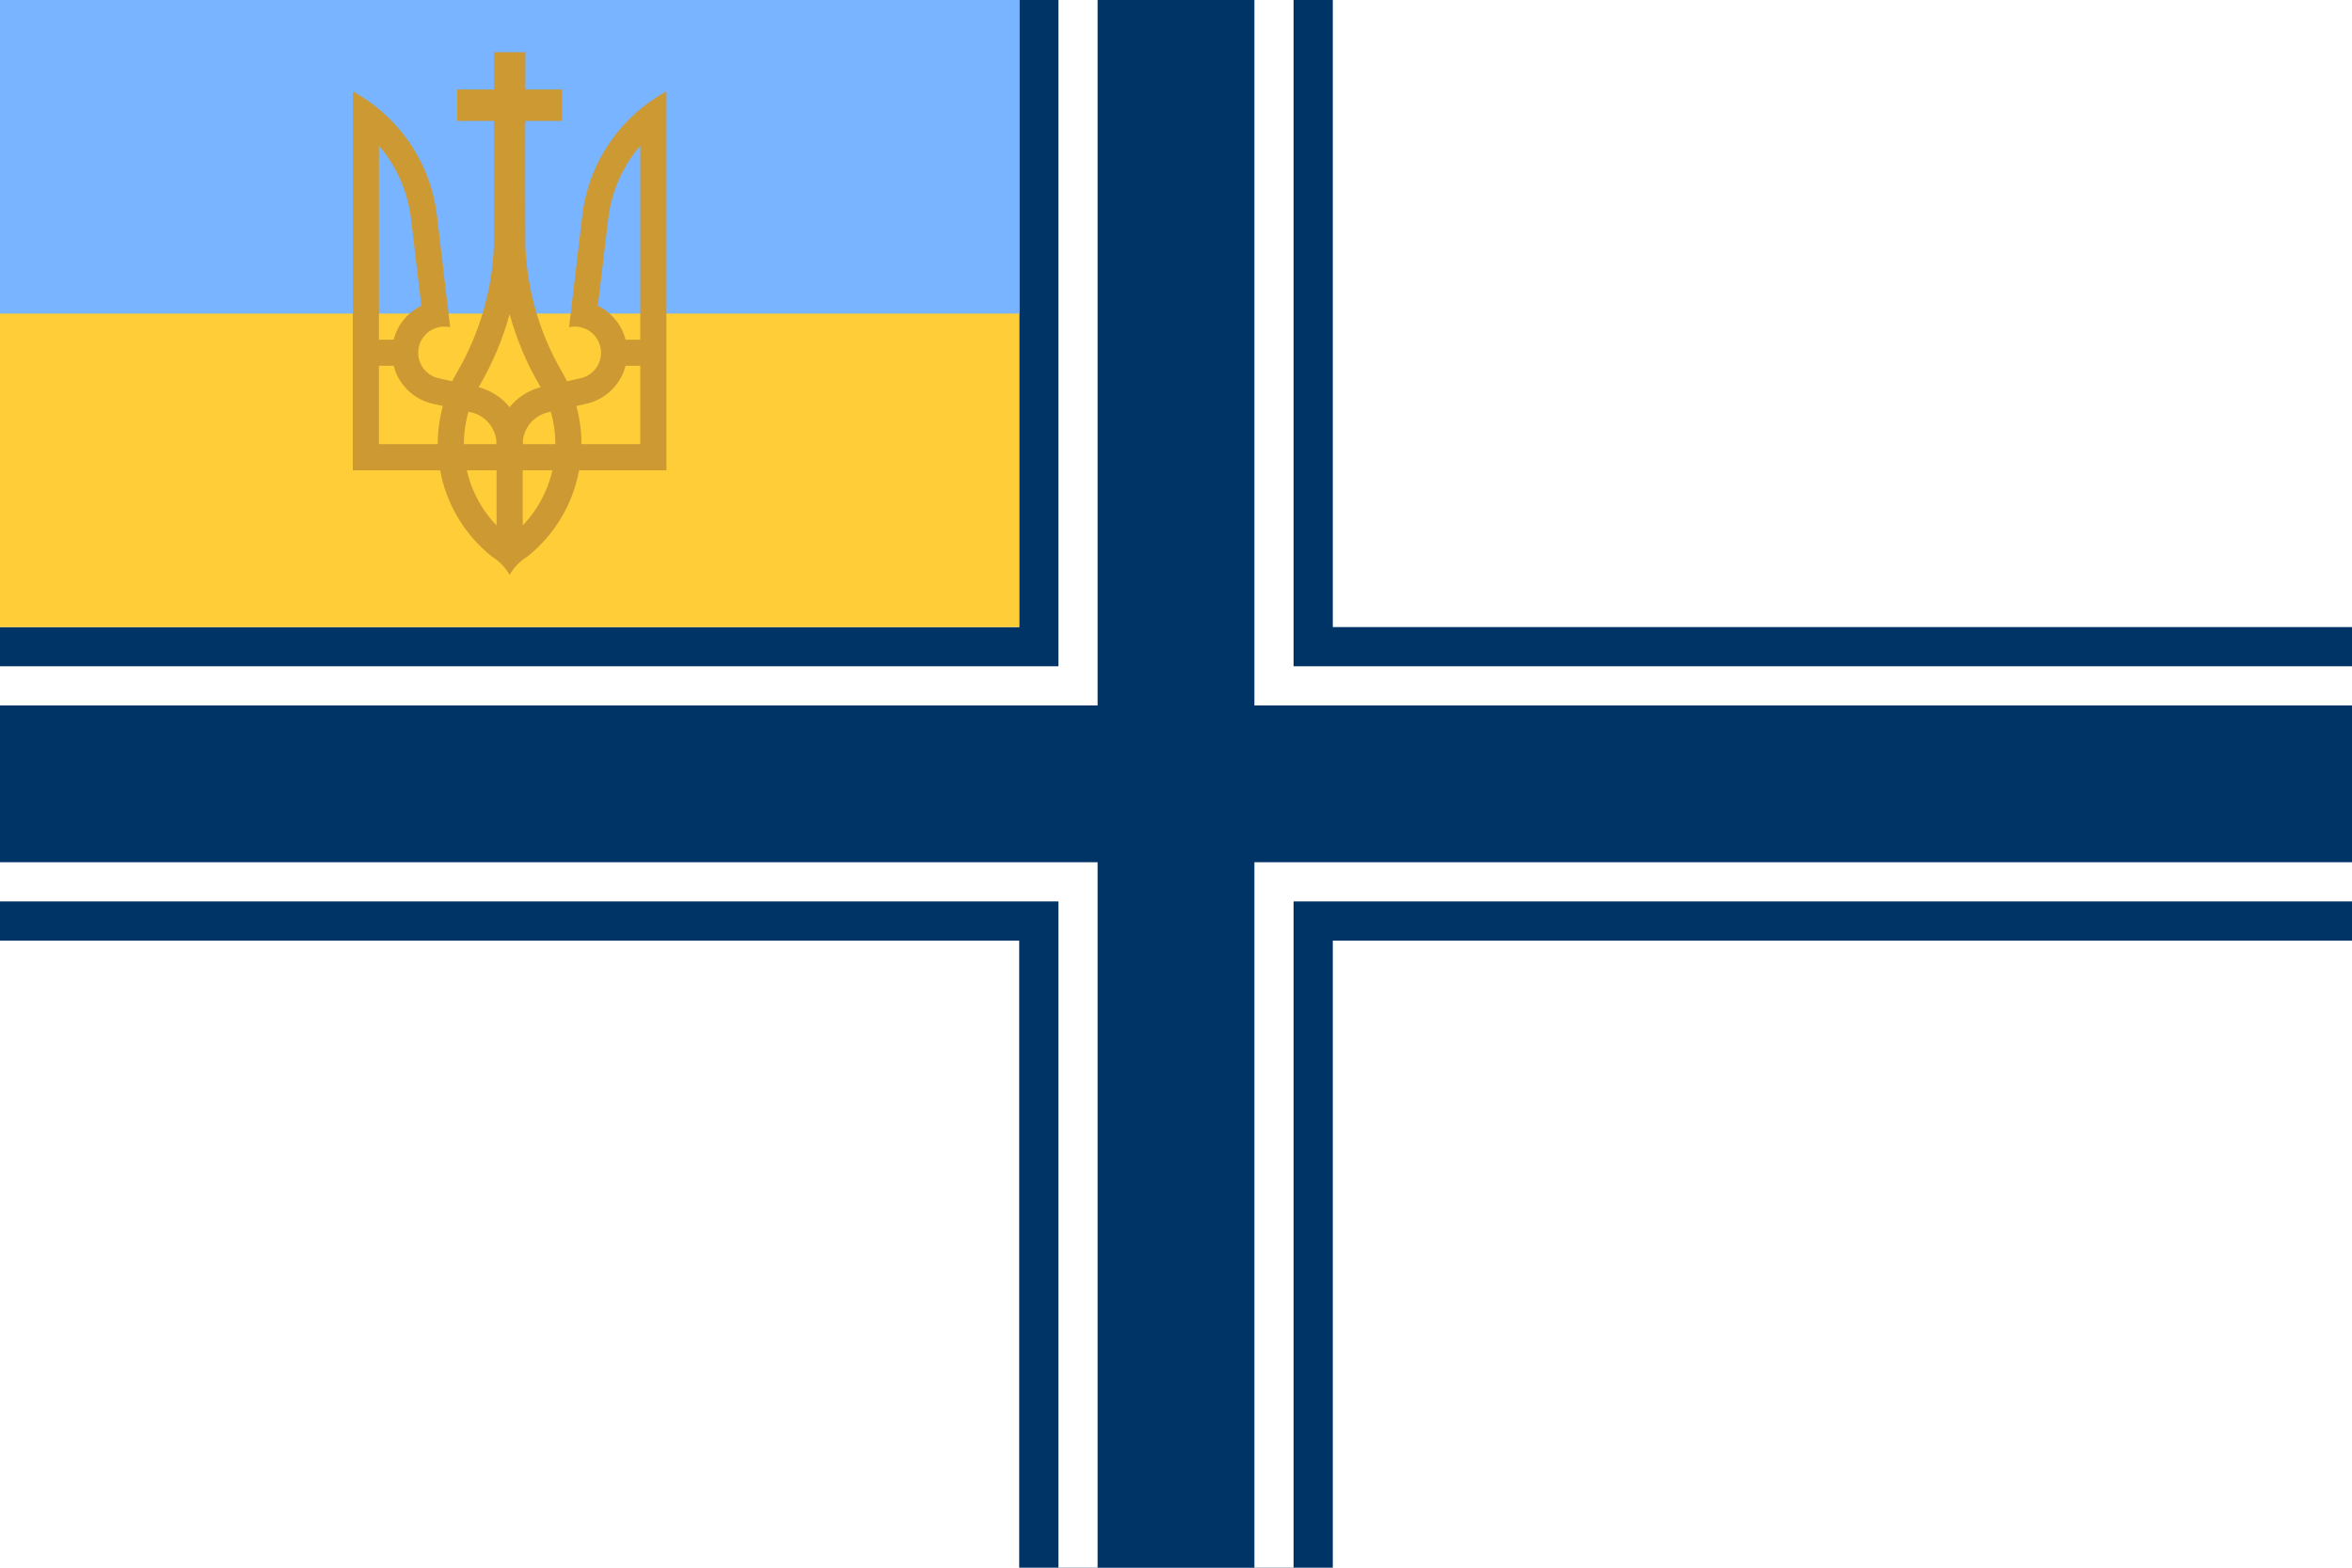
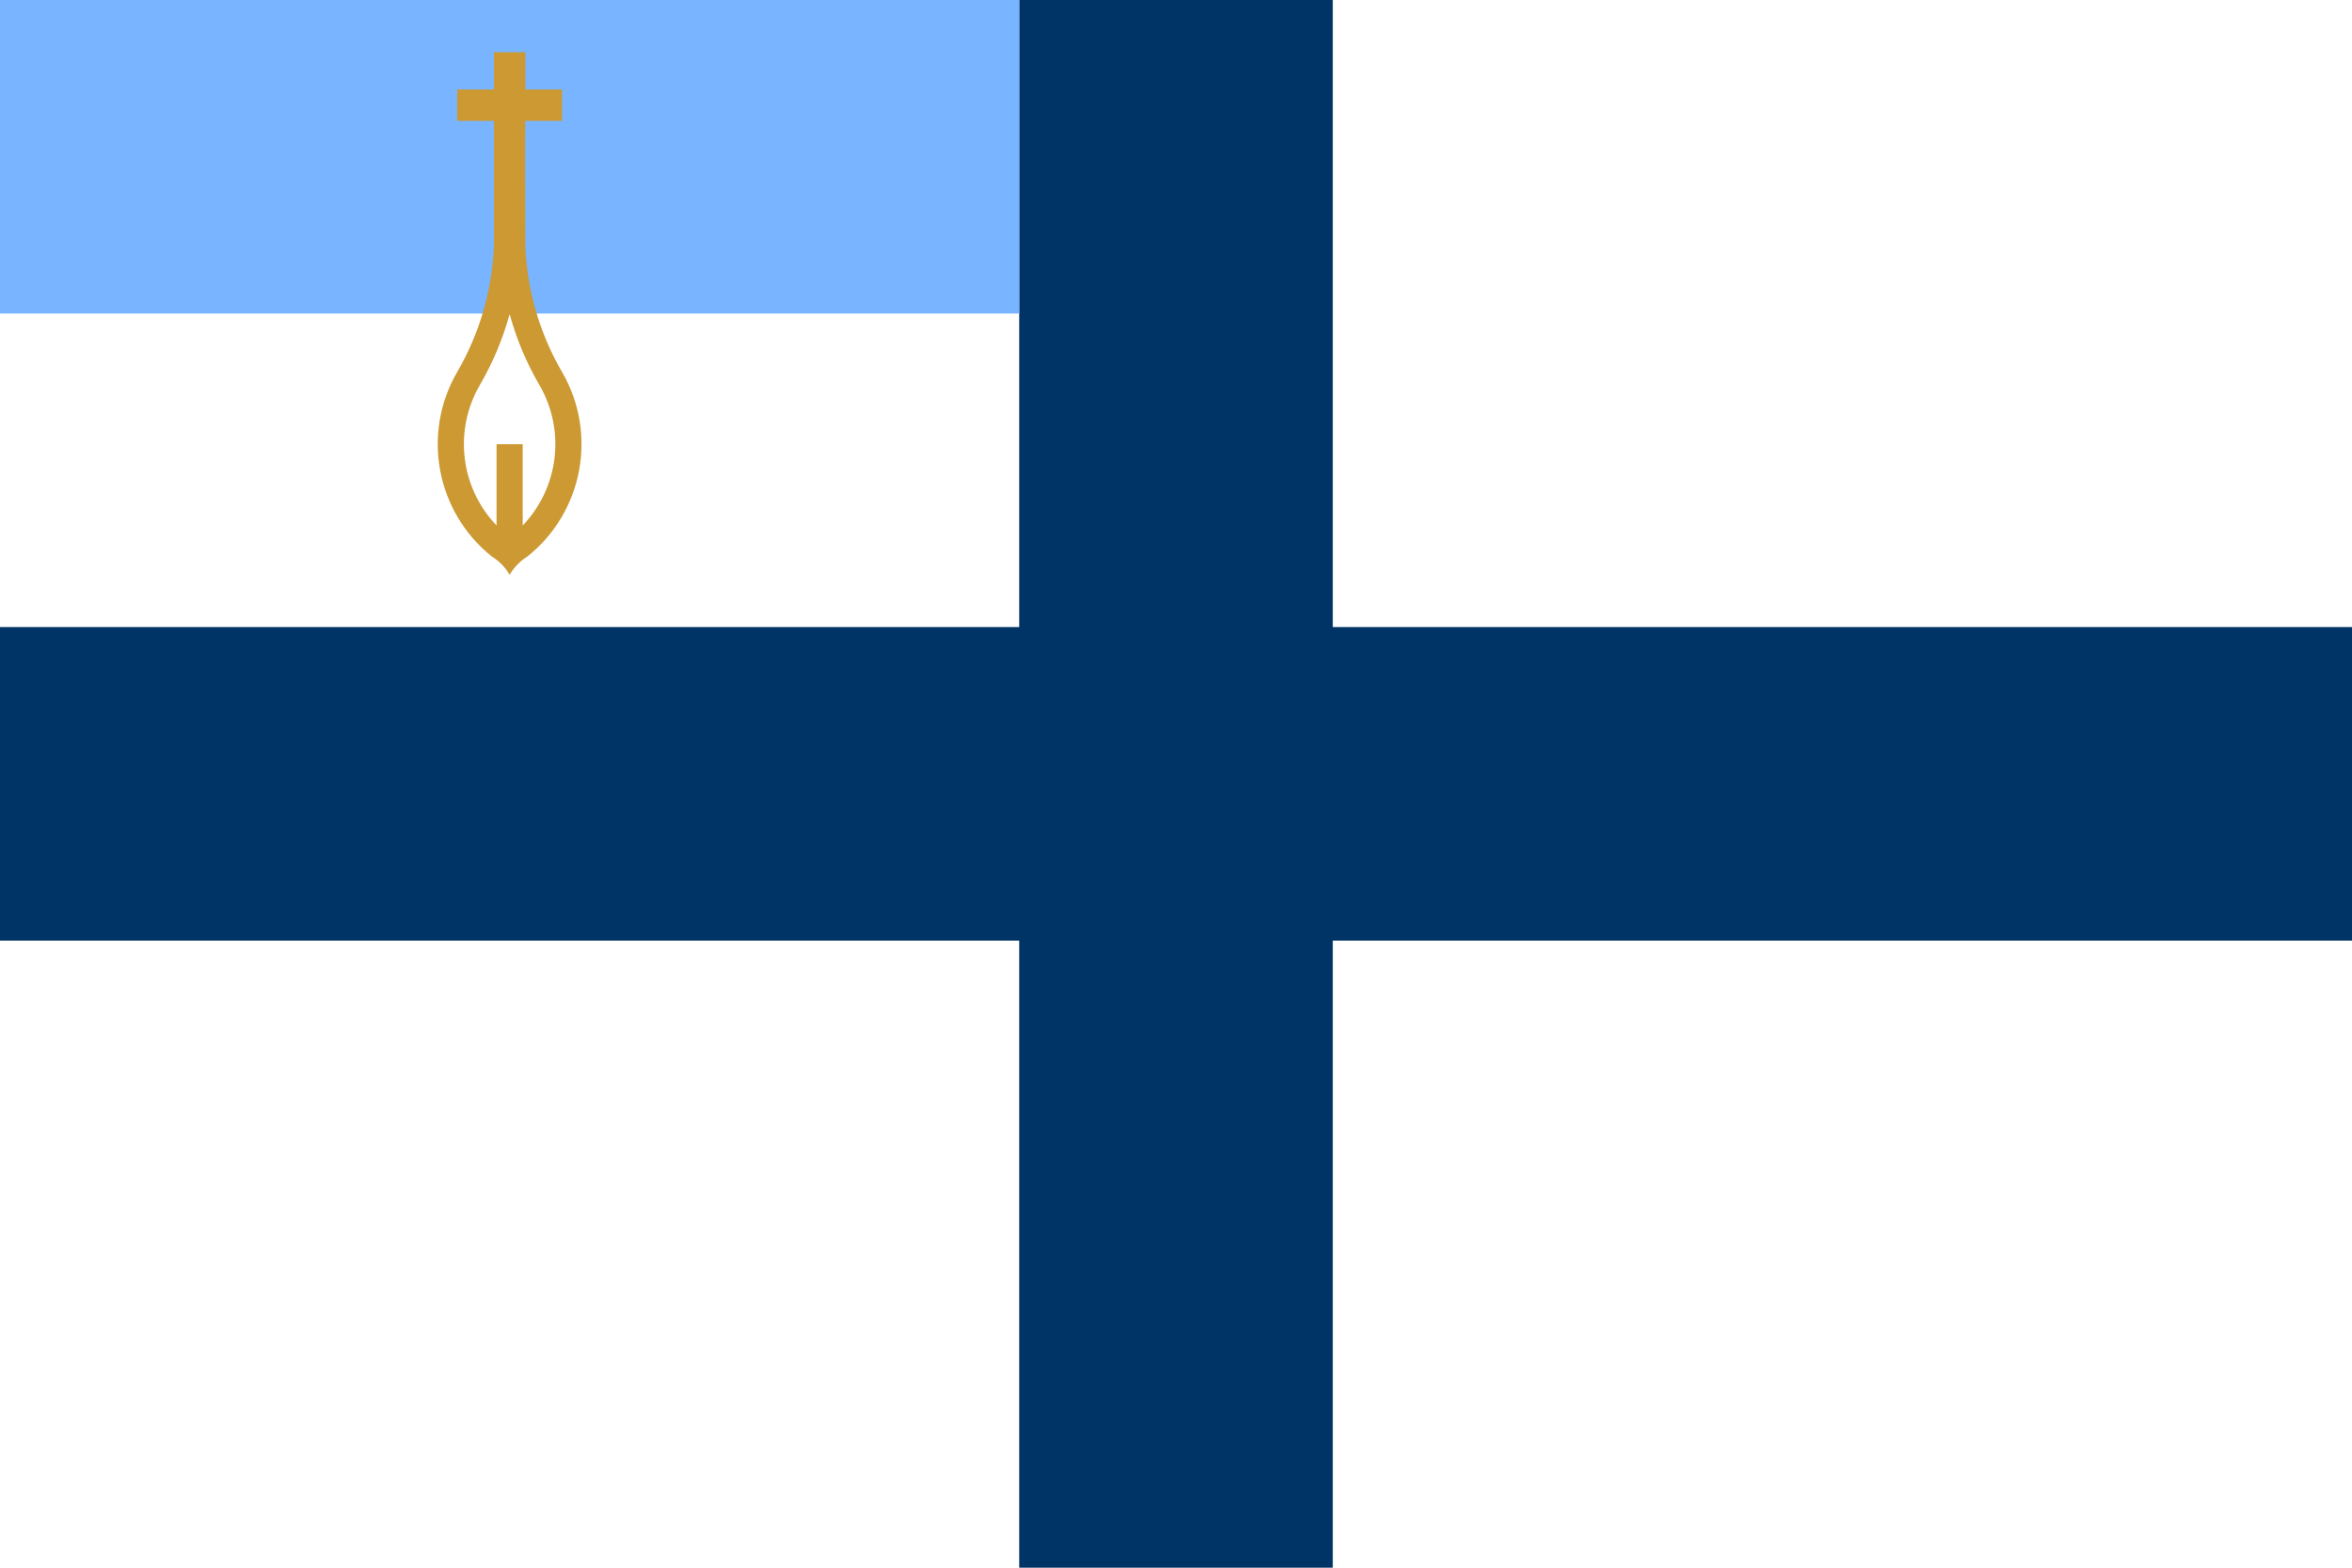
<svg xmlns="http://www.w3.org/2000/svg" xmlns:xlink="http://www.w3.org/1999/xlink" width="900" height="600" version="1.0">
  <path d="m0 0h900v600h-900" fill="#FFF" />
  <path d="m450 0v600m-450-300h900" stroke="#036" stroke-width="120" />
-   <path d="m450 0v600m-450-300h900" stroke="#FFF" stroke-width="90" />
-   <path d="m450 0v600m-450-300h900" stroke="#036" stroke-width="60" />
-   <path d="m0 0h390v240h-390" fill="#ffcd37" />
  <path d="m0 0h390v120h-390" fill="#78b4ff" />
  <g fill="#C93">
    <path d="m188.99 20v14.237h-14.047v12.041h14.047v48.04c-0.7 16.87-5.489 33.36-14.02 48.023-13.713 23.567-8.088 53.623 13.219 70.637 2.82 1.74 5.164 4.152 6.821 7.022 1.657-2.869 4.001-5.282 6.821-7.022 21.308-17.014 26.932-47.07 13.219-70.637-8.538-14.674-13.328-31.179-14.023-48.063-6e-3 -1.673-0.157-48.015 6e-3 -48h14.049v-12.041h-14.049v-14.048h-3e-3v-0.189zm6.02 100.23c2.611 9.499 6.441 18.62 11.396 27.135 10.089 17.341 7.481 39.266-6.396 53.755v-31.125h-10.001v31.125c-13.877-14.49-16.486-36.415-6.396-53.755 4.955-8.515 8.785-17.636 11.396-27.135z" stroke-width=".8" />
-     <path id="a" d="m222.78 82.675a62.654 62.649 0 0 1 32.222-47.675v145h-60.004l-5-10a22.501 22.5 0 0 1 17.562-21.951l14.635-3.293a10.001 10 0 1 0-4.428-19.504zm5.999 34.354a20.001 20 0 0 1-4.388 37.483l-14.635 3.293a12.501 12.5 0 0 0-9.757 12.195h45.003v-114.23a52.653 52.649 0 0 0-12.285 28.038zm8.222 12.97h10.001v10h-10.001z" stroke-width=".8" />
    <use transform="matrix(-1,0,0,1,390.01,0)" xlink:href="#a" />
  </g>
</svg>